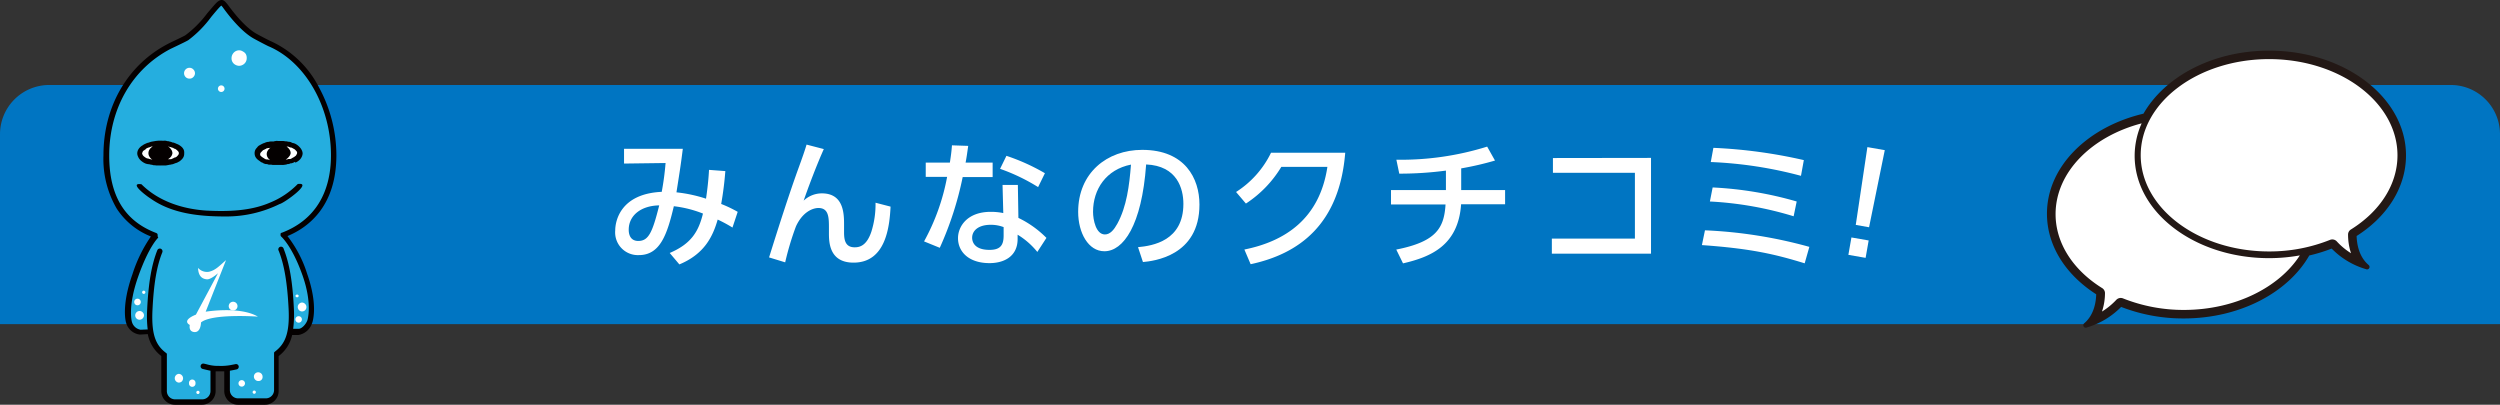
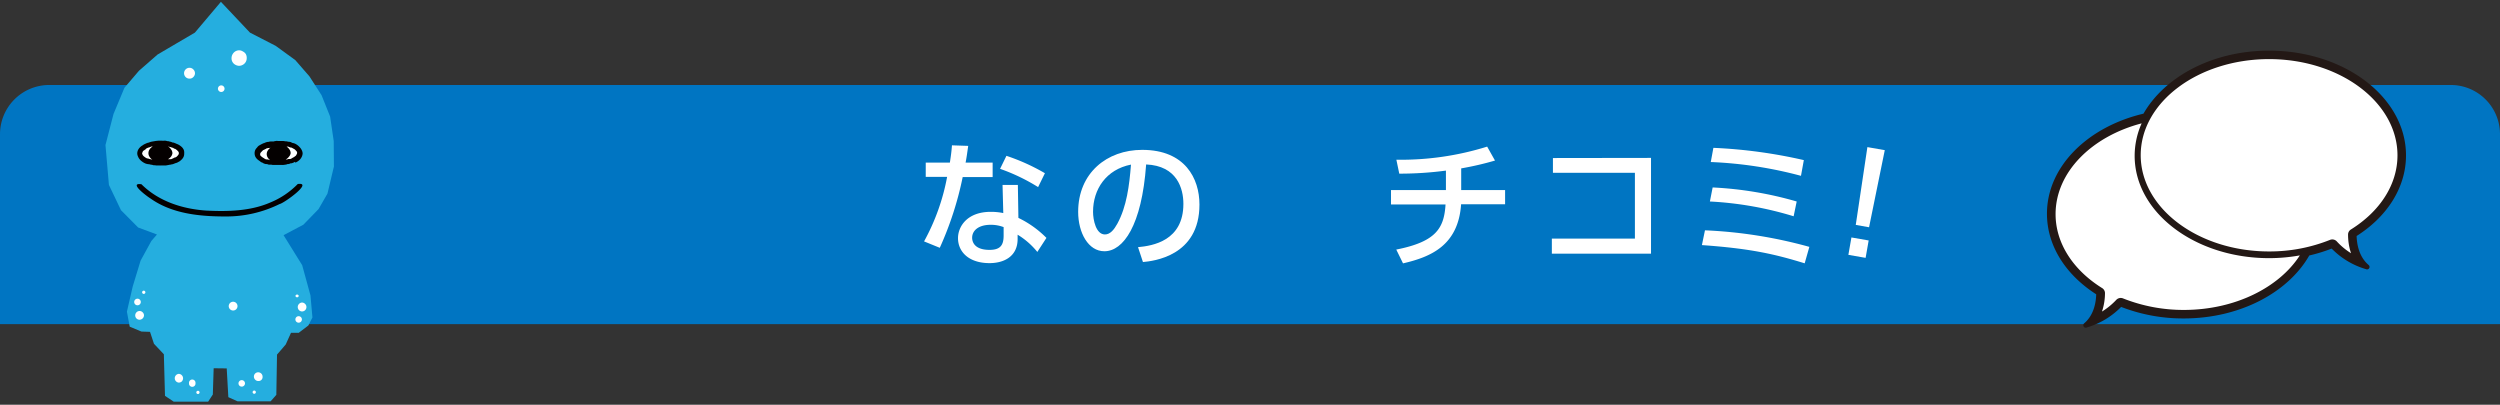
<svg xmlns="http://www.w3.org/2000/svg" viewBox="0 0 507.46 82.15">
  <rect x="0" y="0" width="507.46" height="82.15" fill="#333333" stroke="none" />
  <defs>
    <style>
      .cls-1 {
        fill: #0075c2;
      }

      .cls-2 {
        fill: #231815;
        stroke: #231815;
        stroke-linecap: round;
        stroke-linejoin: round;
      }

      .cls-3 {
        fill: #fff;
      }

      .cls-4 {
        fill: #25aedf;
      }

      .cls-5 {
        fill: #040000;
      }
    </style>
  </defs>
  <g id="レイヤー_2" data-name="レイヤー 2">
    <g id="parts">
      <g>
        <path class="cls-1" d="M10,17.25H497.46a10,10,0,0,1,10,10V65.79a0,0,0,0,1,0,0H0a0,0,0,0,1,0,0V27.25A10,10,0,0,1,10,17.25Z" />
        <g>
          <path class="cls-2" d="M487.88,31.54c0-11.46-12.22-20.76-27.29-20.76-11.33,0-21,5.25-25.17,12.73C424.2,26.08,416,34,416,43.38c0,6.49,3.9,12.27,10,16.08,0,1.71-.38,4.66-2.63,6.56a15.65,15.65,0,0,0,7.06-4.31,34.25,34.25,0,0,0,12.83,2.43c11.32,0,21-5.25,25.16-12.72a32.57,32.57,0,0,0,5-1.55,15.56,15.56,0,0,0,7.06,4.31c-2.24-1.9-2.62-4.84-2.63-6.55C484,43.82,487.88,38,487.88,31.54Z" />
          <path class="cls-3" d="M443.3,62.91a33.22,33.22,0,0,1-12.36-2.34,1.27,1.27,0,0,0-.47-.09,1.24,1.24,0,0,0-.91.4,14.13,14.13,0,0,1-2.89,2.36,12.13,12.13,0,0,0,.61-3.77,1.22,1.22,0,0,0-.59-1c-6-3.74-9.44-9.22-9.44-15,0-8.51,7.31-15.77,17.47-18.43a16.16,16.16,0,0,0-1.42,6.59c0,11.47,12.22,20.77,27.29,20.77a35.24,35.24,0,0,0,6.24-.56C462.64,58.34,453.68,62.91,443.3,62.91Z" />
          <path class="cls-3" d="M477.2,46.58a1.2,1.2,0,0,0-.58,1.05,12,12,0,0,0,.6,3.77A13.81,13.81,0,0,1,474.33,49a1.24,1.24,0,0,0-.91-.4,1.22,1.22,0,0,0-.46.09,33.08,33.08,0,0,1-12.37,2.35c-14.37,0-26.06-8.77-26.06-19.54S446.22,12,460.59,12s26.06,8.76,26.06,19.53C486.65,37.36,483.2,42.84,477.2,46.58Z" />
        </g>
        <g>
          <polygon class="cls-4" points="39.56 6.62 44.84 0.37 50.74 6.62 55.95 9.3 59.94 12.2 62.81 15.5 65.27 19.32 67.01 23.66 67.74 28.63 67.78 33.79 66.47 39.3 64.66 42.44 61.58 45.61 57.56 47.74 61.34 53.83 63.02 59.96 63.42 64.44 62.59 66.07 60.63 67.56 59.07 67.55 58 69.92 56.23 71.98 56.09 80.15 54.92 81.47 48.24 81.47 46.35 80.62 46.02 74.78 43.37 74.75 43.2 80.08 42.25 81.53 35.26 81.53 33.49 80.35 33.26 71.91 31.25 69.78 30.45 67.36 28.71 67.3 26.33 66.31 25.76 63.27 26.94 58.15 28.54 52.9 30.72 48.92 31.86 47.6 28.04 46.18 24.56 42.67 22.11 37.54 21.41 29.44 23.04 23.14 25.26 17.82 28.2 14.37 31.98 11.07 35.76 8.85 39.56 6.62" />
-           <path class="cls-5" d="M68.28,31.51A29,29,0,0,0,64.73,17.7,20.62,20.62,0,0,0,55,8.37c-.51-.22-2.43-1.23-2.94-1.52-2.25-1.26-4.6-4.22-5.8-5.87C45.82.44,45.48,0,45,0s-.91.38-1.35.86-1,1.16-1.58,1.83a21.79,21.79,0,0,1-4.43,4.46c-.31.19-1.58.8-2.43,1.2-.5.24-.89.43-1.07.53C25.93,13.12,21,21.58,21,31.51a20,20,0,0,0,2.69,10.83A14.72,14.72,0,0,0,30.63,48a28.83,28.83,0,0,0-3.74,7.65c-2.3,6.49-1.35,9.69-1.3,9.82a3.28,3.28,0,0,0,2.78,2.44h.09L30,67.82a7.26,7.26,0,0,0,2.74,4.45v7.1a2.77,2.77,0,0,0,2.75,2.78h5.52a2.78,2.78,0,0,0,2.76-2.78v-4l.64,0c.45,0,.81,0,1.11,0v4a2.78,2.78,0,0,0,2.76,2.78h5.52a2.78,2.78,0,0,0,2.76-2.78V72.28A7.27,7.27,0,0,0,59.3,68h1.28a3.55,3.55,0,0,0,2.77-2.41c.06-.13,1.31-3.43-1-10a24.16,24.16,0,0,0-4-7.67C63,46,68.28,41.48,68.28,31.51ZM57.18,47.25l0,0-.08,0a.73.73,0,0,0-.09.08l0,0s0,0,0,0a.27.27,0,0,0-.06.12.19.19,0,0,0,0,.08.49.49,0,0,0,0,.12s0,.06,0,.1a.17.17,0,0,1,0,.07l0,0a.66.66,0,0,0,.15.22s2.18,1.86,4.29,7.81,1,9.15,1,9.18c-.39,1-1.25,1.71-1.75,1.71H59.51a23.23,23.23,0,0,0,.14-4.16c-.26-5.4-.9-9.12-2.07-12.07a.55.55,0,1,0-1,.41c1.12,2.83,1.73,6.44,2,11.72s-.84,7.27-2.82,8.77l0,0a.27.27,0,0,0-.07.08.47.47,0,0,0-.06.09.32.32,0,0,0,0,.09l0,.11v7.4a1.68,1.68,0,0,1-1.67,1.68H48.32a1.67,1.67,0,0,1-1.66-1.68V75.25l.71-.13.68-.14a.55.55,0,0,0-.19-1.08l-.71.14a10.89,10.89,0,0,1-2.7.23A8,8,0,0,1,42.16,74c-.23-.06-.49-.13-.79-.19a.54.54,0,0,0-.64.43.55.55,0,0,0,.42.65l.75.18c.27.06.53.13.82.18v4.13a1.68,1.68,0,0,1-1.67,1.68H35.53a1.67,1.67,0,0,1-1.66-1.68V72h0a1.16,1.16,0,0,0,0-.18s0,0,0,0a.47.47,0,0,0-.09-.12.1.1,0,0,0,0,0l0,0c-2-1.5-3.09-3.42-2.83-8.77s.86-8.89,2-11.72a.56.56,0,0,0-.31-.72.55.55,0,0,0-.71.31c-1.17,2.95-1.81,6.67-2.06,12.07a22.68,22.68,0,0,0,.11,4l-1.44.06a2.2,2.2,0,0,1-1.78-1.66s-.87-3,1.29-9.12,4-7.83,4-7.84h0a.47.47,0,0,0,.06-.09A.33.33,0,0,0,32,48h0s0-.05,0-.08a.5.5,0,0,0,0-.12.44.44,0,0,0,0-.1s0-.07,0-.1a.36.36,0,0,0-.07-.1.16.16,0,0,0,0-.07h0l-.09-.06-.09-.06h0c-6.45-2.43-9.58-7.57-9.58-15.74,0-9.5,4.66-17.6,12.48-21.66l1.05-.5c1.23-.59,2.21-1.06,2.54-1.27A22.6,22.6,0,0,0,42.9,3.4c.55-.66,1.06-1.28,1.53-1.79a5.58,5.58,0,0,1,.49-.48,3.45,3.45,0,0,1,.41.5c1.25,1.73,3.72,4.82,6.15,6.18.55.31,2.48,1.33,3,1.57C62,12.56,67.18,21.66,67.18,31.51,67.18,39.34,63.73,44.78,57.18,47.25Z" />
          <g>
-             <path class="cls-3" d="M45.88,52.8,41.75,63.27s6.93-1.16,10.6,1c0,0-9.3-.68-11.55,1.18,0,0,0,2.17-1.47,1.94-1.12-.18-.8-1.43-.8-1.43s-1.85-.83,1.24-2.1l4.48-8.4S42.8,56.77,42,56.7s-1.73-.46-1.8-2.32a2.42,2.42,0,0,0,2.28.77C43.76,54.8,44.3,54.19,45.88,52.8Z" />
            <path class="cls-3" d="M48.21,62.14a.89.89,0,1,1-.89-.89A.89.89,0,0,1,48.21,62.14Z" />
          </g>
          <path class="cls-5" d="M45.75,43.94c-5.24,0-10.83-.55-15.2-3.65C29.84,39.86,26,37,28.71,37.4c3.47,3.45,8.27,5,13.07,5.34,4.41.23,9,.12,13-1.6a16.53,16.53,0,0,0,5.66-3.79c3.25-.44-2.83,3.92-3.67,4.06A24.45,24.45,0,0,1,45.75,43.94Z" />
          <path class="cls-3" d="M39.58,14.87a1.1,1.1,0,0,1-.34.77,1,1,0,0,1-.77.32,1.08,1.08,0,0,1-.78-.31,1.1,1.1,0,0,1,0-1.57,1.09,1.09,0,0,1,.78-.32,1.07,1.07,0,0,1,.77.33A1.1,1.1,0,0,1,39.58,14.87Z" />
          <path class="cls-3" d="M29.23,64a.92.92,0,0,1-.89.9.87.87,0,0,1-.89-.9.89.89,0,0,1,.27-.62.85.85,0,0,1,.62-.25.82.82,0,0,1,.61.26A.87.87,0,0,1,29.23,64Z" />
          <path class="cls-3" d="M37.16,76.78a.93.93,0,0,1-.25.64.89.89,0,0,1-.64.24.89.89,0,0,1,0-1.77.86.86,0,0,1,.62.26A.89.89,0,0,1,37.16,76.78Z" />
          <path class="cls-3" d="M53.3,76.46a.81.81,0,0,1-.87.88.86.86,0,0,1-.62-.26.89.89,0,0,1-.27-.62.86.86,0,0,1,.89-.89.89.89,0,0,1,.87.89Z" />
          <path class="cls-3" d="M62.2,62.31a.89.89,0,0,1-.88.91.87.87,0,0,1-.63-.27.9.9,0,0,1-.25-.64.88.88,0,0,1,.26-.62.86.86,0,0,1,.62-.28.89.89,0,0,1,.62.29A.85.85,0,0,1,62.2,62.31Z" />
          <path class="cls-3" d="M45.58,18a.67.67,0,1,1-.67-.67A.68.68,0,0,1,45.58,18Z" />
          <path class="cls-3" d="M28.58,61.3a.67.67,0,0,1-1.34,0,.67.67,0,1,1,1.34,0Z" />
          <path class="cls-3" d="M39.68,77.78a.66.66,0,1,1-1.31,0,.66.66,0,1,1,1.31,0Z" />
          <path class="cls-3" d="M49.73,77.82a.66.66,0,1,1-1.32,0,.66.66,0,1,1,1.32,0Z" />
          <path class="cls-3" d="M61.28,64.84a.66.66,0,0,1-1.32,0,.66.66,0,1,1,1.32,0Z" />
          <path class="cls-3" d="M29.51,59.34a.33.33,0,1,1-.33-.34A.33.33,0,0,1,29.51,59.34Z" />
          <path class="cls-3" d="M40.51,79.66a.33.33,0,1,1-.33-.34A.33.33,0,0,1,40.51,79.66Z" />
          <path class="cls-3" d="M51.93,79.66a.33.33,0,0,1-.65,0,.33.33,0,1,1,.65,0Z" />
          <path class="cls-3" d="M60.64,60.07a.34.34,0,0,1-.67,0,.34.34,0,0,1,.67,0Z" />
          <path class="cls-3" d="M50.08,11.79a1.51,1.51,0,0,1-.75,1.34,1.58,1.58,0,0,1-.77.23,1.6,1.6,0,0,1-.78-.21A1.46,1.46,0,0,1,47,11.79a1.57,1.57,0,0,1,.21-.78,1.61,1.61,0,0,1,.57-.59,1.57,1.57,0,0,1,.78-.21,1.43,1.43,0,0,1,.76.25,1.4,1.4,0,0,1,.59.54A1.58,1.58,0,0,1,50.08,11.79Z" />
          <path class="cls-3" d="M36.89,31.11a1.19,1.19,0,0,1-.25.68,2.13,2.13,0,0,1-.53.5,4.39,4.39,0,0,1-.65.34,5.35,5.35,0,0,1-.68.28c-.23.06-.47.09-.72.13s-.48.09-.73.11-.49,0-.74,0-.5,0-.73,0-.5-.06-.73-.1a6.92,6.92,0,0,1-.72-.17,5.52,5.52,0,0,1-.69-.26,3.94,3.94,0,0,1-.65-.34,2.18,2.18,0,0,1-.54-.5,1.18,1.18,0,0,1-.22-.69,1.2,1.2,0,0,1,.24-.68,2.11,2.11,0,0,1,.52-.51,3.55,3.55,0,0,1,.64-.36,4.42,4.42,0,0,1,.7-.23,5.27,5.27,0,0,1,.71-.18,5.83,5.83,0,0,1,.73-.1,6,6,0,0,1,.74,0c.25,0,.5,0,.74,0a5.82,5.82,0,0,1,.73.09q.38.06.72.15a6,6,0,0,1,.68.27,4.39,4.39,0,0,1,.65.34,2.36,2.36,0,0,1,.54.49A1.13,1.13,0,0,1,36.89,31.11Z" />
          <path class="cls-5" d="M37.3,30.41a2.09,2.09,0,0,0-.37-.54,4.16,4.16,0,0,0-.45-.36l-.41-.24s0,0-.06,0l-.11-.05a3.4,3.4,0,0,0-.37-.16,1.66,1.66,0,0,0-.33-.12.8.8,0,0,0-.15,0l-.14-.07a3.44,3.44,0,0,0-.34-.11c-.13,0-.26-.08-.39-.1s0,0-.1,0-.33-.08-.49-.1-.23,0-.34,0l-.16,0a.88.88,0,0,1-.17,0,2.68,2.68,0,0,0-.33,0l-.47,0s0,0,0,0l-.5.05-.45.08s0,0,0,0-.33.05-.49.09a3.22,3.22,0,0,0-.37.12l-.11.05c-.14,0-.32.08-.49.14s0,0,0,0l-.43.2a2.12,2.12,0,0,0-.35.23l-.11.05-.09.07a2.33,2.33,0,0,0-.35.3,2.16,2.16,0,0,0-.37.53,1.64,1.64,0,0,0-.15.7,1.67,1.67,0,0,0,.19.68,1.79,1.79,0,0,0,.34.53,2.32,2.32,0,0,0,.42.39,4.1,4.1,0,0,0,.46.3l.4.18.08,0a2.49,2.49,0,0,0,.35.08l.15,0,0,0,.44.11.15,0a2.31,2.31,0,0,0,.34.1c.19,0,.35,0,.49.05h.5l.16,0a3,3,0,0,0,.33,0c.13,0,.25,0,.36,0l.14,0s.1,0,.15,0,.23,0,.35,0l.49-.09.35-.07a.59.59,0,0,1,.14,0l.13-.05a2.29,2.29,0,0,0,.36-.07l.48-.19A5.18,5.18,0,0,0,36,33s0,0,.07-.06a3.84,3.84,0,0,0,.4-.21,3.66,3.66,0,0,0,.43-.38,1.88,1.88,0,0,0,.37-.53,1.6,1.6,0,0,0,.12-.69A1.67,1.67,0,0,0,37.3,30.41Zm-6.43,2-.36-.11s0,0-.05,0l-.2-.05-.21-.08-.08,0c-.11,0-.23-.06-.31-.11a2.68,2.68,0,0,1-.33-.22,2.18,2.18,0,0,1-.27-.24,1,1,0,0,1-.15-.26.56.56,0,0,1-.06-.22.66.66,0,0,1,.08-.22,1,1,0,0,1,.13-.27s.12-.06.19-.11a.87.87,0,0,0,.11-.09,1.1,1.1,0,0,0,.14-.09c.07,0,.11-.14.16-.17L30,30l0,0c.13-.05.29-.08.41-.12l.12-.06.28-.09a1.36,1.36,0,0,1,.2,0,2.05,2.05,0,0,0-.63.57,1.39,1.39,0,0,0-.25.81,1.34,1.34,0,0,0,.28.8,2.11,2.11,0,0,0,.63.59s0,0,0,0S30.93,32.42,30.87,32.41Zm5.39-1.09a1,1,0,0,1-.17.24,2.09,2.09,0,0,1-.25.26l-.25.14s-.05,0-.09,0-.24.13-.37.18-.26.13-.39.17l-.26,0-.16,0-.22,0a2,2,0,0,0,.65-.57A1.43,1.43,0,0,0,35,31.1a1.4,1.4,0,0,0-.29-.8,2,2,0,0,0-.61-.59l.19.05a1.18,1.18,0,0,1,.16.08c.07,0,.16,0,.25.05l.2.06.2.06c.07,0,.14.09.23.14l.14.05.06,0c.11.06.19.13.27.18a1.45,1.45,0,0,1,.26.24.88.88,0,0,1,.19.23.59.59,0,0,1,.05.23A.49.49,0,0,1,36.26,31.32Z" />
          <path class="cls-3" d="M60.81,31.11a1.13,1.13,0,0,1-.23.67,2.13,2.13,0,0,1-.53.5,3.55,3.55,0,0,1-.64.36,4.65,4.65,0,0,1-.69.23,5.27,5.27,0,0,1-.71.18c-.24,0-.48.08-.73.1s-.49.05-.74.05-.5,0-.74-.05-.49,0-.73-.07-.49-.12-.71-.18a4.42,4.42,0,0,1-.7-.26,3.53,3.53,0,0,1-.64-.35,2.3,2.3,0,0,1-.52-.51,1.1,1.1,0,0,1,0-1.36,2,2,0,0,1,.54-.49,3.15,3.15,0,0,1,.63-.36,4.81,4.81,0,0,1,.7-.25,4.94,4.94,0,0,1,.71-.15c.24,0,.48-.07.73-.09s.49,0,.74,0,.5,0,.74,0l.72.1a6.92,6.92,0,0,1,.72.17,4.81,4.81,0,0,1,.7.25,3.29,3.29,0,0,1,.65.33,2.14,2.14,0,0,1,.52.52A1.15,1.15,0,0,1,60.81,31.11Z" />
          <path class="cls-5" d="M61.22,30.42a1.92,1.92,0,0,0-.37-.52,3.13,3.13,0,0,0-.42-.4,4.06,4.06,0,0,0-.46-.3l-.35-.15a.68.68,0,0,1-.14,0L59.36,29c-.11,0-.22-.12-.35-.16a2.41,2.41,0,0,0-.35-.07l-.15,0a2.61,2.61,0,0,0-.36-.08H58l-.49-.07a.8.8,0,0,1-.15,0c-.11,0-.22,0-.35,0h-.49s0,0-.06,0-.29-.05-.44,0a2.88,2.88,0,0,0-.33.05l-.16.05-.49,0c-.15,0-.32,0-.5.08l-.15,0a2.05,2.05,0,0,0-.34.07,3.66,3.66,0,0,0-.48.2l-.09,0-.38.19a3.72,3.72,0,0,0-.41.24l-.06,0a2.8,2.8,0,0,0-.39.35s0,.07-.07.11a2,2,0,0,0-.34.45,1.6,1.6,0,0,0-.15.7,1.7,1.7,0,0,0,.15.69,2,2,0,0,0,.37.5s0,0,0,0a2.91,2.91,0,0,0,.46.35,3.28,3.28,0,0,0,.44.32s0,0,.09,0a3.44,3.44,0,0,0,.38.22,3,3,0,0,0,.37.11l.12,0s.06,0,.11,0,.24.09.38.12l.15,0a3.09,3.09,0,0,0,.35,0,2.33,2.33,0,0,0,.33.06h.16l.16,0a3.07,3.07,0,0,0,.34,0s.09,0,.14,0h.19l.66,0h.15a1.93,1.93,0,0,0,.34,0l.5-.07c.12,0,.23-.08.34-.1a.77.77,0,0,1,.15,0l.38-.1c.05,0,0-.05.1-.06s.11,0,.16,0a1.9,1.9,0,0,0,.34-.11,2.12,2.12,0,0,0,.37-.19A.28.28,0,0,0,60,33a3.59,3.59,0,0,0,.47-.27,2.8,2.8,0,0,0,.44-.38,2.13,2.13,0,0,0,.35-.54,1.79,1.79,0,0,0,.17-.69A1.67,1.67,0,0,0,61.22,30.42ZM55,32.5l-.2,0c-.1,0-.19-.07-.3-.1a.36.36,0,0,0-.11,0l-.15-.05c-.09,0-.19,0-.26,0l-.29-.14s0,0-.07-.07a2.9,2.9,0,0,1-.33-.2,2.5,2.5,0,0,1-.28-.22s0,0,0,0a1.55,1.55,0,0,1-.19-.21.5.5,0,0,1,0-.23.46.46,0,0,1,.05-.23,1.33,1.33,0,0,1,.14-.17l.1-.1a1.39,1.39,0,0,1,.21-.21s0,0,.05-.06a1.92,1.92,0,0,1,.29-.14,2.43,2.43,0,0,1,.28-.14s0,0,.08-.06.27-.08.4-.12a1.29,1.29,0,0,1,.23,0l.19-.06s.08,0,.12-.05a2.13,2.13,0,0,0-.58.58,1.36,1.36,0,0,0-.24.78,1.37,1.37,0,0,0,.3.81,2.18,2.18,0,0,0,.65.59Zm5.21-1.17a1.27,1.27,0,0,1-.15.26,3.42,3.42,0,0,1-.28.22,2.33,2.33,0,0,1-.34.2l-.11.06a1.65,1.65,0,0,1-.25.15l-.17.06a2,2,0,0,0-.24,0l-.12,0c-.1,0-.19.07-.29.09l-.18,0H58a1.94,1.94,0,0,0,.66-.57A1.36,1.36,0,0,0,59,31.1a1.33,1.33,0,0,0-.25-.77,2,2,0,0,0-.58-.57l.13,0,.18,0c.09,0,.16.08.23.1a1.44,1.44,0,0,1,.25.08l.15,0,.17.08a1.2,1.2,0,0,1,.2.11,2.74,2.74,0,0,1,.34.19,2,2,0,0,1,.25.25.88.88,0,0,1,.19.23.49.49,0,0,1,.05.23A.66.66,0,0,1,60.22,31.33Z" />
        </g>
        <g>
-           <path class="cls-3" d="M135.94,51.35c4.34-1.85,5.85-4.32,6.75-8a23.19,23.19,0,0,0-5.91-1.49c-1.34,5.63-2.74,9.92-7.08,9.92a4.61,4.61,0,0,1-4.82-5c0-1.85,1-7.45,9.44-7.84a55.71,55.71,0,0,0,.78-5.85l-8.43.11v-3H138.6c-.39,3.1-.48,3.69-1.29,8.84a29,29,0,0,1,6,1.29c.27-1.82.5-3.78.61-5.85l3.31.25a67.14,67.14,0,0,1-.84,6.67A25.46,25.46,0,0,1,149.74,43l-1.06,3.19a27.42,27.42,0,0,0-3-1.62c-1,3.47-2.71,7-7.78,9.1Zm-8.32-4.71c0,1.21.51,2.27,1.94,2.27,2.1,0,2.88-1.76,4.25-7.22C130.2,41.74,127.62,43.67,127.62,46.64Z" />
-           <path class="cls-3" d="M167.22,30.26c-1.46,3.25-3.22,7.93-4.09,10.47a5.37,5.37,0,0,1,3.69-1.48c4.54,0,4.51,4.31,4.51,6.47v1.4c0,1.51.2,3.08,2.16,3.08,1,0,2.43-.31,3.39-3.19a18.63,18.63,0,0,0,.84-5.86l3.05.79c-.2,4-.93,11.37-7.51,11.37-5,0-5-4.26-5-6.05v-.9c0-2.15,0-4.14-2.13-4.14-1.12,0-3.19.75-4.56,3.72a57.52,57.52,0,0,0-2.19,7.31l-3.27-1c1.87-6,4-12.65,5.85-17.78,1-2.74,1.43-4,1.76-5.12Z" />
          <path class="cls-3" d="M201.49,33v2.94h-6.08a67.24,67.24,0,0,1-4.65,14.36L187.57,49a43.58,43.58,0,0,0,4.68-13.1h-4.34V33h4.9c.19-1.26.33-2.18.42-3.5l3.3.11c-.25,1.77-.33,2.35-.53,3.39Zm5.23,11.23a20.49,20.49,0,0,1,5.69,4.06l-1.85,2.85a15.36,15.36,0,0,0-4-3.5v.87c0,3.59-2.83,4.9-5.69,4.9-4.28,0-6.41-2.35-6.41-5.07,0-2.32,1.82-5.34,6.64-5.34a12.42,12.42,0,0,1,2.55.25l-.15-5.71h3.11Zm-3,1.87a7.23,7.23,0,0,0-2.63-.47c-2.44,0-3.76,1.15-3.76,2.63,0,.5.17,2.46,3.53,2.46,2.24,0,2.86-1,2.86-2.91Zm7-8.12A38.63,38.63,0,0,0,203,34.27l1.29-2.64a41,41,0,0,1,7.81,3.53Z" />
          <path class="cls-3" d="M231,50.17c3-.28,9.21-1.29,9.21-8.79,0-3.11-1.28-7.73-7.56-8C231.76,45.8,228,51,224.17,51c-3.25,0-5.32-3.72-5.32-8,0-7.87,5.82-12.58,13-12.58,8.71,0,11.62,5.83,11.62,11.09C243.49,52.05,234,53,232,53.19ZM221.87,43c0,1.62.59,4.59,2.41,4.59,1.06,0,1.85-.95,2.52-2.18,1.9-3.47,2.44-7.76,2.77-12C224.53,34.41,221.87,38.41,221.87,43Z" />
-           <path class="cls-3" d="M252.59,50.65c8.12-1.63,15.26-6.14,16.85-16.78h-9.35a23.22,23.22,0,0,1-7.19,7.45l-2-2.35A19.56,19.56,0,0,0,258,31h15.06c-1.17,14.56-9.38,20.53-19.2,22.63Z" />
          <path class="cls-3" d="M296.6,38.58h8.91v2.88h-8.93c-.57,8.37-6.16,10.7-11.79,12l-1.37-2.8c8.09-1.6,9.71-4.34,10-9.16H282.35V38.58H293.5V34.63a71.75,71.75,0,0,1-9.47.62l-.59-2.83a58.65,58.65,0,0,0,18.43-2.66l1.59,2.83a62.3,62.3,0,0,1-6.86,1.59Z" />
          <path class="cls-3" d="M335.13,32.05V51.49H315V48.43h16.86V35.08H315.22v-3Z" />
          <path class="cls-3" d="M366.32,53.45c-6-1.85-10.94-3-20.86-3.7l.62-3a93.82,93.82,0,0,1,21.19,3.36Zm-2.24-9.55a70.06,70.06,0,0,0-17-3l.56-2.85A73.71,73.71,0,0,1,364.7,40.9Zm1.49-8.21a83.42,83.42,0,0,0-18.31-2.8l.53-2.88a101.41,101.41,0,0,1,18.36,2.49Z" />
          <path class="cls-3" d="M375.81,48.2l3.5.61-.62,3.53-3.5-.61Zm6.77-17.72-3.19,15.65-2.7-.48,2.36-15.79Z" />
        </g>
      </g>
    </g>
  </g>
</svg>